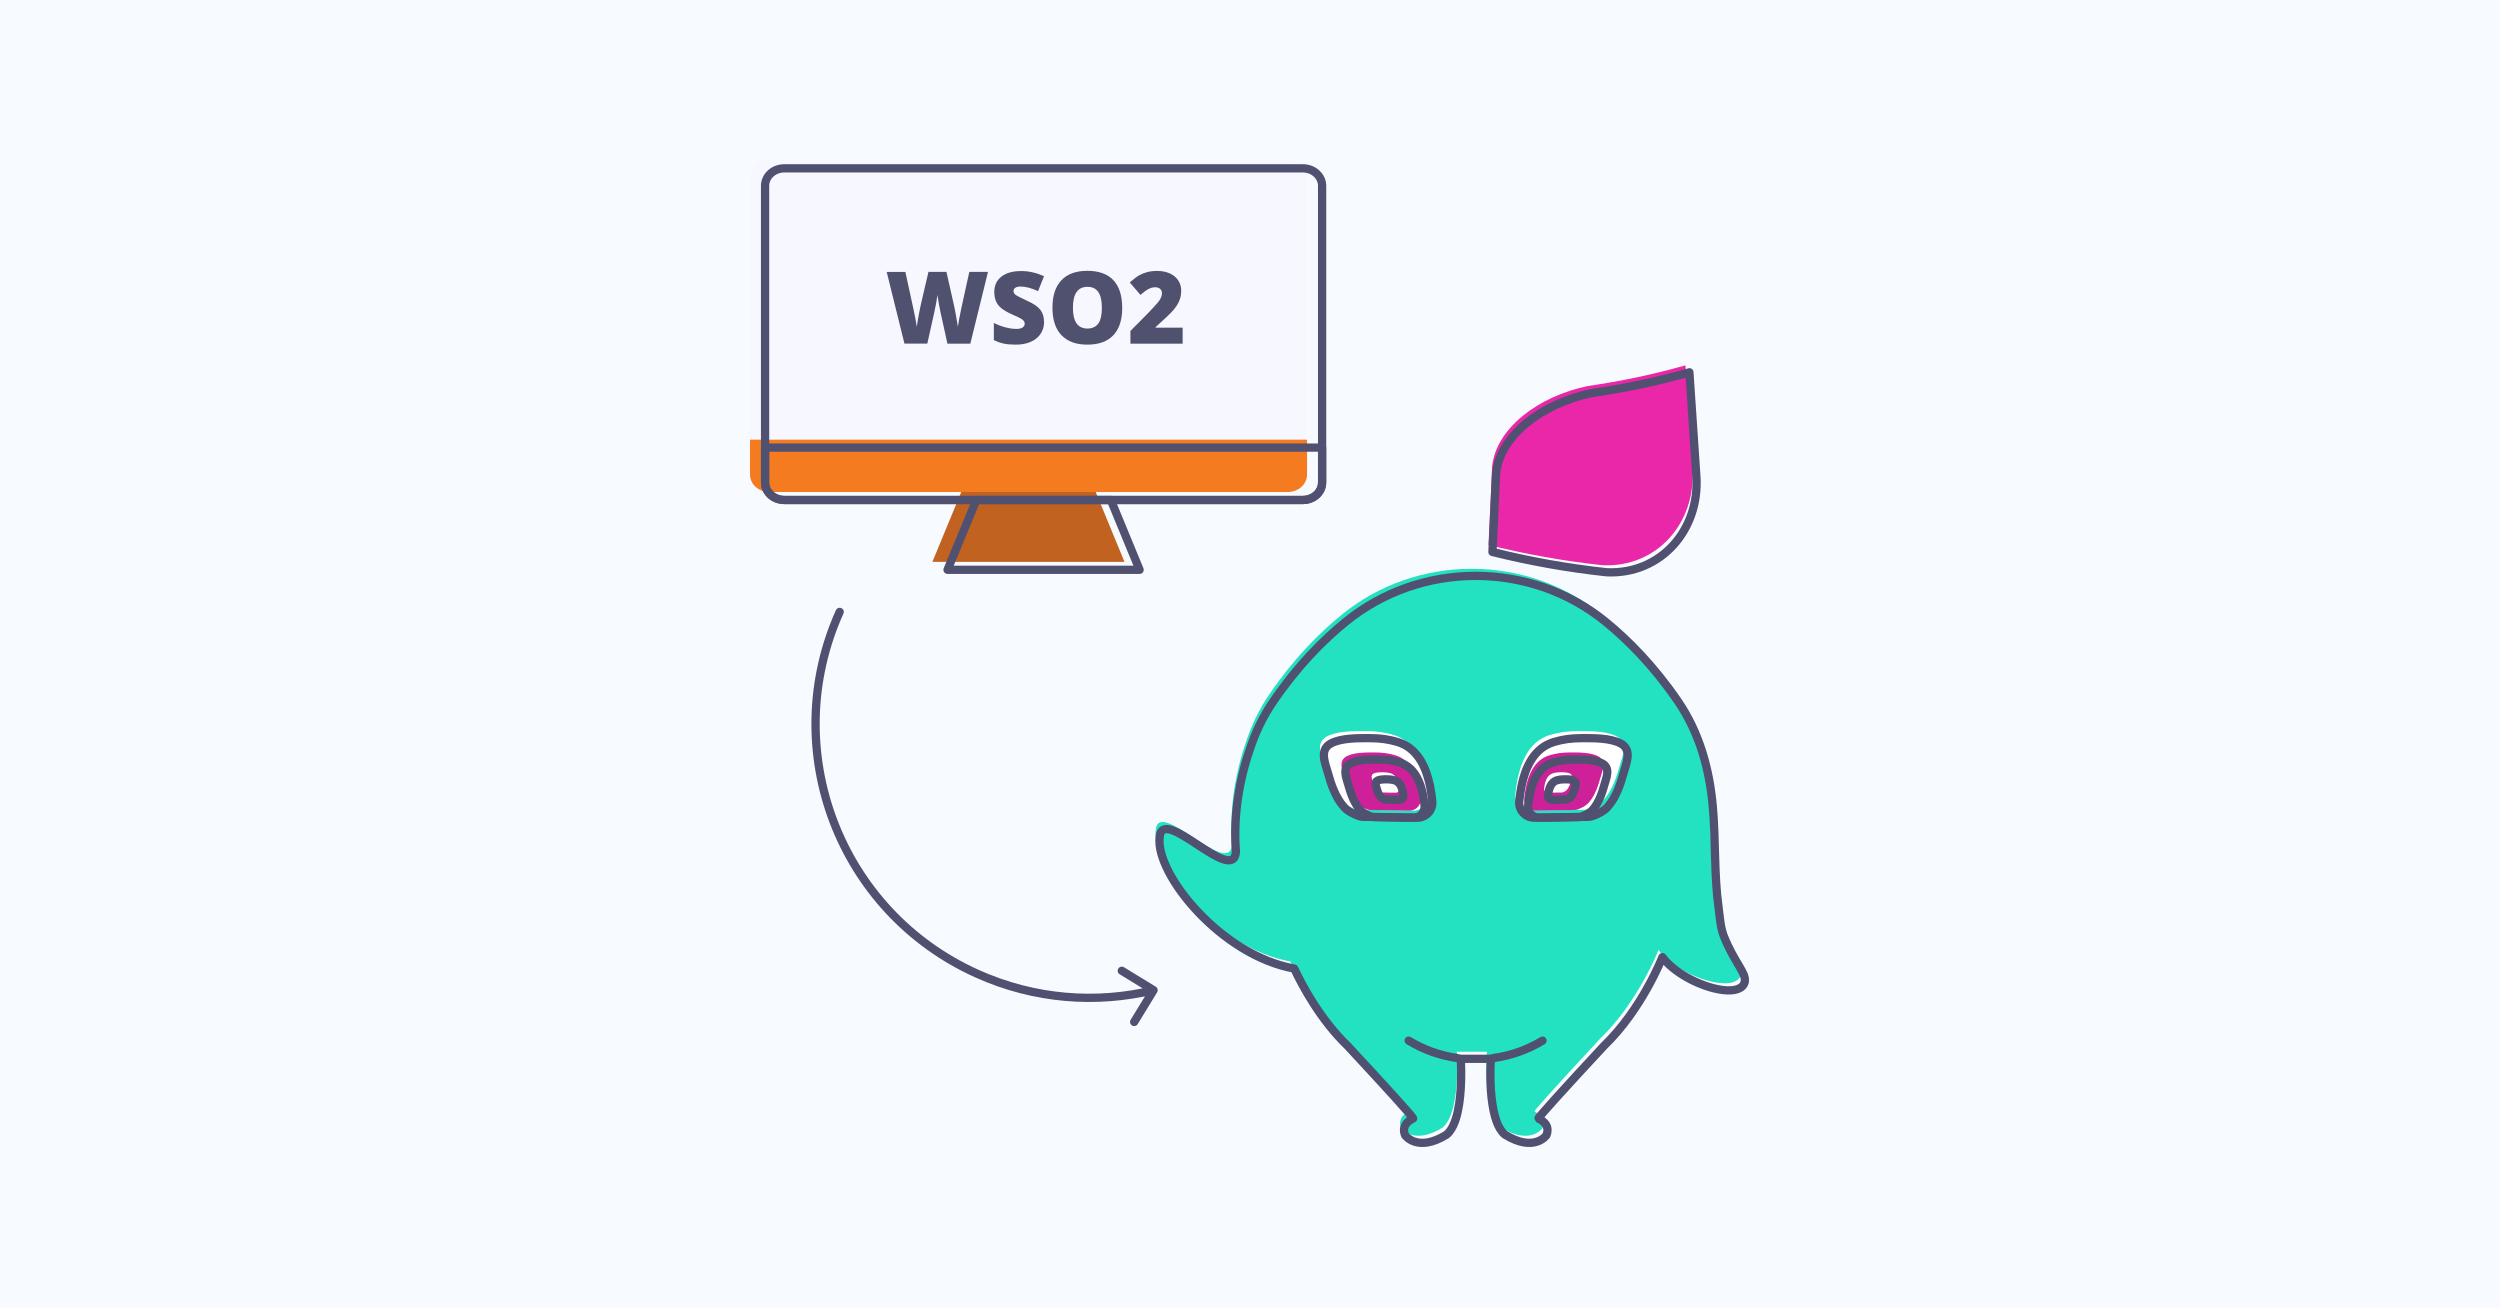
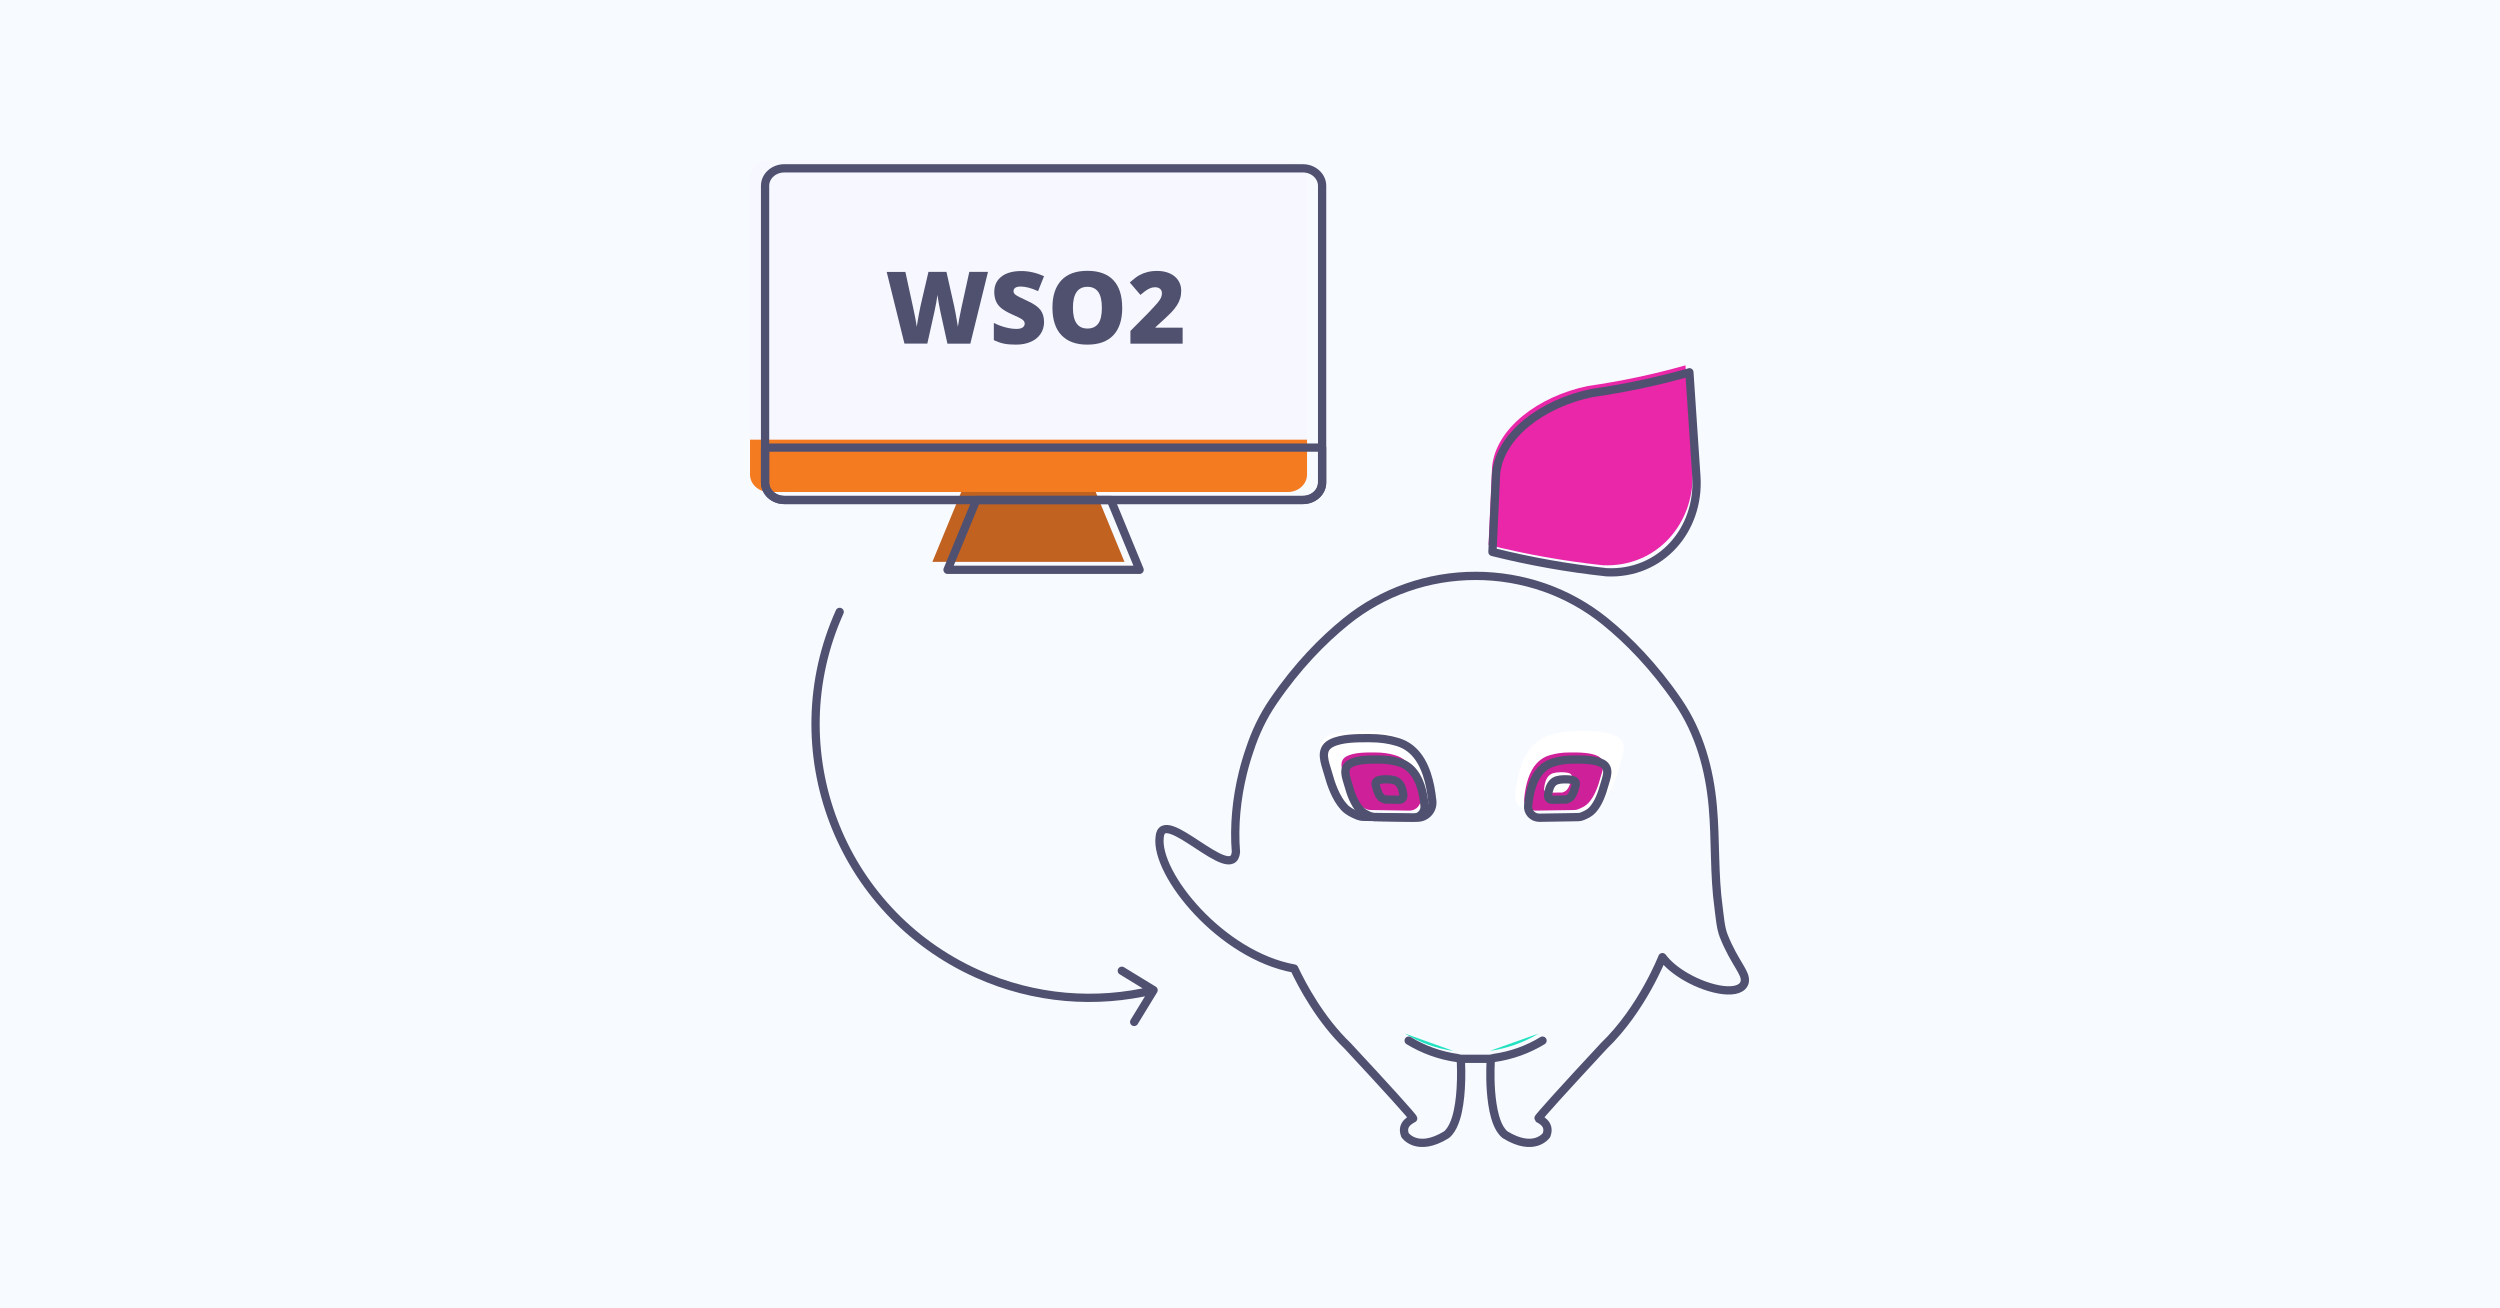
<svg xmlns="http://www.w3.org/2000/svg" width="1200" height="628" viewBox="0 0 1200 628" fill="none">
  <rect width="1200" height="628" fill="#F7FAFF" />
  <g clip-path="url(#clip0_192_4951)">
    <path d="M618.153 77H369.227C364.142 77 360 80.748 360 85.387V227.801C360 232.414 364.142 236.188 369.227 236.188H618.153C623.238 236.188 627.38 232.44 627.38 227.801V85.387C627.38 80.774 623.238 77 618.153 77Z" fill="#F7F7FF" />
    <path d="M360 211.028H627.38V227.775C627.38 232.388 623.265 236.162 618.153 236.162H369.227C364.142 236.162 360 232.414 360 227.775V211.028Z" fill="#F47B20" />
    <path d="M525.933 236.162H461.395L447.554 269.682H539.748L525.933 236.162Z" fill="#C16221" />
    <path d="M625.388 80.8H376.462C371.377 80.8 367.235 84.548 367.235 89.187V231.602C367.235 236.214 371.377 239.988 376.462 239.988H625.388C630.474 239.988 634.615 236.241 634.615 231.602V89.187C634.615 84.574 630.474 80.8 625.388 80.8Z" stroke="#505071" stroke-width="3.97" stroke-linecap="round" stroke-linejoin="round" />
    <path d="M367.235 214.855H634.615V231.602C634.615 236.214 630.5 239.988 625.388 239.988H376.462C371.377 239.988 367.235 236.241 367.235 231.602V214.855Z" stroke="#505071" stroke-width="3.97" stroke-linecap="round" stroke-linejoin="round" />
    <path d="M533.194 239.988H468.656L454.815 273.508H547.009L533.194 239.988Z" stroke="#505071" stroke-width="3.97" stroke-linecap="round" stroke-linejoin="round" />
-     <path d="M835.622 467.789C834.023 474.865 819.003 472.271 807.233 465.404C802.75 462.783 798.713 459.586 796.118 456.074L796.066 456.022C796.066 456.022 786.314 481.024 768.017 498.61C749.72 518.292 736.22 533.178 736.534 533.467C736.875 533.755 742.616 535.852 740.414 541.486C740.414 541.486 734.647 549.925 720.57 541.277C720.046 540.857 719.574 540.412 719.155 539.862C717.66 538.053 716.56 535.537 715.747 532.654C714.646 528.776 714.069 524.294 713.755 520.074C713.23 512.5 713.65 505.765 713.702 504.926V504.821H699.285V504.952C699.285 505.241 699.337 506.001 699.389 507.101V507.39C699.468 509.224 699.521 511.845 699.442 514.859V514.911C699.389 516.274 699.337 517.716 699.258 519.183C698.97 523.875 698.341 528.985 697.03 533.257C696.218 535.904 695.143 538.263 693.727 539.94C693.308 540.464 692.862 540.91 692.39 541.277C678.34 549.925 672.547 541.486 672.547 541.486C670.318 535.878 676.085 533.781 676.426 533.467C676.767 533.152 663.241 518.266 644.944 498.584C631.941 486.082 623.265 469.833 619.333 461.499C584.206 455.183 552.645 416.133 554.742 398.495C555.843 382.403 589.921 421.768 591.363 405.545C590.34 392.939 591.703 379.835 594.613 367.936C595.583 363.9 596.736 360.048 598.021 356.352C600.668 348.228 604.365 340.444 609.345 333.184C620.879 316.28 633.147 303.857 644.236 294.894C661.799 280.637 683.818 273.01 706.415 273.01C717.713 273.01 728.854 274.924 739.418 278.593C749.956 282.288 759.812 287.766 768.62 294.894C779.708 303.91 791.95 316.306 803.511 333.184C813.917 348.385 818.688 365.971 820.261 383.792C821.703 399.936 820.812 416.29 823.04 432.33C823.59 436.392 823.931 441.817 825.478 445.774C830.694 458.905 836.461 463.596 835.57 467.842V467.789H835.622Z" fill="#23E2C2" />
    <path d="M674.303 496.094C681.302 500.366 689.245 503.275 697.686 504.454C698.472 504.743 699.023 504.926 699.232 505.005C699.285 505.005 699.337 505.057 699.337 505.057" fill="#23E2C2" />
    <path d="M713.519 505.005C713.519 505.005 713.571 505.005 713.702 504.952C713.938 504.874 714.436 504.69 715.118 504.428C723.585 503.249 731.527 500.366 738.526 496.094" fill="#23E2C2" />
    <path d="M678.183 389.06L674.146 389.008L656.268 388.746L652.572 388.693C651.654 388.693 650.763 388.483 649.924 388.169C647.434 387.121 645.206 386.125 643.292 384.054C639.281 379.704 636.975 372.994 635.507 367.596C634.248 362.957 631.181 356.536 637.001 353.443C641.955 350.822 649.95 350.927 655.455 350.927C660.96 350.927 664.945 351.609 668.615 352.683C669.349 352.893 670.056 353.129 670.738 353.417C679.231 356.876 682.901 365.813 684.605 374.305C685.051 376.637 685.365 378.917 685.601 381.067V381.119C686.073 385.443 682.639 389.191 678.314 389.112H678.261L678.183 389.06Z" fill="white" />
    <path d="M734.778 389.06L738.815 389.008L756.693 388.746L760.389 388.693C761.306 388.693 762.198 388.483 763.037 388.169C765.527 387.121 767.755 386.125 769.669 384.054C773.679 379.704 775.986 372.994 777.454 367.596C778.712 362.957 781.779 356.536 775.96 353.443C771.005 350.822 763.01 350.927 757.505 350.927C752.001 350.927 748.016 351.609 744.346 352.683C743.612 352.893 742.904 353.129 742.223 353.417C733.73 356.876 730.06 365.813 728.356 374.305C727.91 376.637 727.596 378.917 727.36 381.067V381.119C726.888 385.443 730.322 389.191 734.647 389.112H734.699L734.778 389.06Z" fill="white" />
    <path d="M736.98 389.112L739.942 389.06L753.023 388.85L755.749 388.798C756.431 388.798 757.086 388.641 757.663 388.379C759.497 387.619 761.097 386.885 762.512 385.365C765.448 382.167 767.126 377.293 768.2 373.335C769.118 369.954 771.346 365.263 767.126 363.009C763.508 361.096 757.663 361.175 753.652 361.175C749.641 361.175 746.731 361.673 744.031 362.459C743.507 362.616 742.983 362.8 742.485 362.983C736.272 365.551 733.572 372.025 732.34 378.262C731.999 379.94 731.79 381.643 731.632 383.189V383.242C731.265 386.387 733.782 389.139 736.98 389.086V389.112Z" fill="#CE2199" />
    <path d="M676.531 389.112L673.569 389.06L660.488 388.85L657.762 388.798C657.081 388.798 656.425 388.641 655.849 388.379C654.014 387.619 652.415 386.885 650.999 385.365C648.063 382.167 646.385 377.293 645.311 373.335C644.393 369.954 642.165 365.263 646.385 363.009C650.003 361.096 655.849 361.175 659.859 361.175C663.87 361.175 666.78 361.673 669.48 362.459C670.004 362.616 670.528 362.8 671.026 362.983C677.239 365.551 679.939 372.025 681.171 378.262C681.512 379.94 681.721 381.643 681.879 383.189V383.242C682.246 386.387 679.729 389.139 676.531 389.086V389.112Z" fill="#CE2199" />
    <path d="M743.035 380.49H744.084L748.698 380.411H749.641C749.877 380.411 750.113 380.359 750.323 380.254C750.978 379.966 751.555 379.73 752.027 379.206C753.049 378.105 753.652 376.375 754.019 374.986C754.333 373.807 755.12 372.156 753.652 371.343C752.394 370.662 750.323 370.688 748.907 370.688C747.492 370.688 746.469 370.872 745.526 371.134C745.316 371.186 745.159 371.265 745.001 371.317C742.826 372.208 741.856 374.515 741.436 376.69C741.305 377.293 741.227 377.869 741.174 378.446C741.043 379.546 741.934 380.542 743.062 380.516L743.035 380.49Z" fill="white" />
-     <path d="M669.873 380.49H668.824L664.211 380.411H663.267C663.031 380.411 662.795 380.359 662.585 380.254C661.93 379.966 661.353 379.73 660.881 379.206C659.859 378.105 659.256 376.375 658.889 374.986C658.575 373.807 657.788 372.156 659.256 371.343C660.514 370.662 662.585 370.688 664.001 370.688C665.416 370.688 666.439 370.872 667.382 371.134C667.592 371.186 667.749 371.265 667.907 371.317C670.082 372.208 671.052 374.515 671.472 376.69C671.603 377.293 671.682 377.869 671.708 378.446C671.839 379.546 670.948 380.542 669.82 380.516L669.873 380.49Z" fill="white" />
    <path d="M809.015 175.307C810.116 191.975 811.244 208.617 812.371 225.259C814.075 250.838 795.384 272.513 769.301 271.307C750.795 269.315 732.497 266.065 714.489 261.558C715.065 249.03 715.668 236.503 716.219 223.975C718.054 205.603 738.343 190.245 762.119 185.292C777.978 183.012 793.654 179.71 809.015 175.359V175.307Z" fill="#EA26A9" />
    <path d="M837.51 471.196C835.911 478.273 820.89 475.678 809.12 468.811C804.638 466.191 800.601 462.993 798.006 459.481L797.953 459.429C797.953 459.429 788.202 484.431 769.905 502.017C751.607 521.699 738.107 536.586 738.422 536.874C738.763 537.162 744.503 539.259 742.301 544.894C742.301 544.894 736.534 553.333 722.458 544.684C721.933 544.265 721.462 543.819 721.042 543.269C719.548 541.46 718.447 538.944 717.634 536.061C716.533 532.183 715.957 527.701 715.642 523.482C715.118 515.907 715.537 509.172 715.59 508.333V508.228H701.172V508.359C701.172 508.648 701.225 509.408 701.277 510.509V510.797C701.356 512.631 701.408 515.252 701.329 518.266V518.319C701.277 519.681 701.225 521.123 701.146 522.59C700.858 527.282 700.228 532.392 698.918 536.664C698.105 539.311 697.03 541.67 695.615 543.347C695.195 543.871 694.75 544.317 694.278 544.684C680.227 553.333 674.434 544.894 674.434 544.894C672.206 539.285 677.973 537.188 678.314 536.874C678.654 536.559 665.128 521.673 646.831 501.991C633.829 489.49 625.152 473.241 621.22 464.906C586.094 458.59 554.532 419.54 556.629 401.902C557.73 385.81 591.808 425.175 593.25 408.952C592.228 396.346 593.591 383.242 596.501 371.343C597.47 367.307 598.624 363.455 599.908 359.759C602.556 351.635 606.252 343.851 611.233 336.591C622.767 319.687 635.035 307.265 646.123 298.301C663.686 284.044 685.706 276.418 708.302 276.418C719.6 276.418 730.741 278.331 741.305 282C751.843 285.695 761.7 291.173 770.507 298.301C781.596 307.317 793.838 319.713 805.398 336.591C815.805 351.792 820.576 369.378 822.149 387.199C823.59 403.344 822.699 419.697 824.927 435.737C825.478 439.799 825.818 445.224 827.365 449.182C832.582 462.312 838.349 467.003 837.457 471.249V471.196H837.51Z" stroke="#505071" stroke-width="3.97" stroke-linecap="round" stroke-linejoin="round" />
    <path d="M676.164 499.501C683.163 503.773 691.106 506.682 699.547 507.861C700.333 508.15 700.884 508.333 701.093 508.412C701.146 508.412 701.198 508.464 701.198 508.464" stroke="#505071" stroke-width="3.97" stroke-linecap="round" stroke-linejoin="round" />
    <path d="M715.406 508.412C715.406 508.412 715.458 508.412 715.589 508.359C715.825 508.281 716.323 508.097 717.005 507.835C725.472 506.656 733.415 503.773 740.414 499.501" stroke="#505071" stroke-width="3.97" stroke-linecap="round" stroke-linejoin="round" />
    <path d="M680.07 392.441L676.033 392.388L658.155 392.126L654.459 392.074C653.542 392.074 652.65 391.864 651.812 391.55C649.321 390.501 647.093 389.506 645.179 387.435C641.169 383.085 638.862 376.375 637.394 370.976C636.136 366.338 633.069 359.917 638.888 356.824C643.843 354.203 651.838 354.308 657.343 354.308C662.848 354.308 666.832 354.989 670.502 356.064C671.236 356.274 671.944 356.51 672.625 356.798C681.119 360.257 684.788 369.194 686.492 377.686C686.938 380.018 687.253 382.298 687.488 384.447V384.5C687.96 388.824 684.526 392.572 680.201 392.493H680.149L680.07 392.441Z" stroke="#505071" stroke-width="3.97" stroke-linecap="round" stroke-linejoin="round" />
-     <path d="M736.666 392.441L740.702 392.388L758.58 392.126L762.276 392.074C763.194 392.074 764.085 391.864 764.924 391.55C767.414 390.501 769.642 389.506 771.556 387.435C775.567 383.085 777.874 376.375 779.342 370.976C780.6 366.338 783.667 359.917 777.847 356.824C772.893 354.203 764.898 354.308 759.393 354.308C753.888 354.308 749.903 354.989 746.234 356.064C745.5 356.274 744.792 356.51 744.11 356.798C735.617 360.257 731.947 369.194 730.243 377.686C729.798 380.018 729.483 382.298 729.247 384.447V384.5C728.775 388.824 732.209 392.572 736.534 392.493H736.587L736.666 392.441Z" stroke="#505071" stroke-width="3.97" stroke-linecap="round" stroke-linejoin="round" />
    <path d="M738.867 392.519L741.83 392.467L754.91 392.257L757.636 392.205C758.318 392.205 758.973 392.048 759.55 391.786C761.385 391.026 762.984 390.292 764.4 388.772C767.335 385.574 769.013 380.7 770.088 376.742C771.005 373.361 773.234 368.67 769.013 366.416C765.396 364.503 759.55 364.582 755.539 364.582C751.529 364.582 748.619 365.08 745.919 365.866C745.395 366.023 744.87 366.207 744.372 366.39C738.16 368.958 735.46 375.432 734.227 381.669C733.887 383.347 733.677 385.05 733.52 386.596V386.649C733.153 389.794 735.669 392.546 738.867 392.493V392.519Z" stroke="#505071" stroke-width="3.97" stroke-linecap="round" stroke-linejoin="round" />
    <path d="M678.419 392.519L675.456 392.467L662.376 392.257L659.65 392.205C658.968 392.205 658.313 392.048 657.736 391.786C655.901 391.026 654.302 390.292 652.886 388.772C649.95 385.574 648.273 380.7 647.198 376.742C646.281 373.361 644.052 368.67 648.273 366.416C651.89 364.503 657.736 364.582 661.747 364.582C665.757 364.582 668.667 365.08 671.367 365.866C671.891 366.023 672.416 366.207 672.914 366.39C679.126 368.958 681.826 375.432 683.058 381.669C683.399 383.347 683.609 385.05 683.766 386.596V386.649C684.133 389.794 681.617 392.546 678.419 392.493V392.519Z" stroke="#505071" stroke-width="3.97" stroke-linecap="round" stroke-linejoin="round" />
    <path d="M744.923 383.871H745.971L750.585 383.792H751.529C751.765 383.792 752.001 383.74 752.21 383.635C752.866 383.347 753.442 383.111 753.914 382.587C754.936 381.486 755.539 379.756 755.906 378.367C756.221 377.188 757.007 375.537 755.539 374.724C754.281 374.043 752.21 374.069 750.795 374.069C749.379 374.069 748.357 374.252 747.413 374.515C747.203 374.567 747.046 374.646 746.889 374.698C744.713 375.589 743.743 377.895 743.324 380.071C743.193 380.673 743.114 381.25 743.062 381.827C742.931 382.927 743.822 383.923 744.949 383.897L744.923 383.871Z" stroke="#505071" stroke-width="3.97" stroke-linecap="round" stroke-linejoin="round" />
    <path d="M671.76 383.871H670.712L666.098 383.792H665.154C664.918 383.792 664.683 383.74 664.473 383.635C663.817 383.347 663.241 383.111 662.769 382.587C661.747 381.486 661.144 379.756 660.777 378.367C660.462 377.188 659.676 375.537 661.144 374.724C662.402 374.043 664.473 374.069 665.888 374.069C667.304 374.069 668.326 374.252 669.27 374.515C669.48 374.567 669.637 374.646 669.794 374.698C671.97 375.589 672.94 377.895 673.359 380.071C673.49 380.673 673.569 381.25 673.595 381.827C673.726 382.927 672.835 383.923 671.708 383.897L671.76 383.871Z" stroke="#505071" stroke-width="3.97" stroke-linecap="round" stroke-linejoin="round" />
    <path d="M810.903 178.688C812.004 195.356 813.131 211.998 814.258 228.64C815.962 254.219 797.272 275.893 771.189 274.688C752.682 272.696 734.385 269.446 716.376 264.938C716.953 252.411 717.556 239.883 718.106 227.356C719.941 208.984 740.23 193.626 764.006 188.673C779.866 186.393 795.541 183.09 810.903 178.74V178.688Z" stroke="#505071" stroke-width="3.97" stroke-linecap="round" stroke-linejoin="round" />
    <path d="M555.413 476.32C555.985 475.384 555.69 474.162 554.754 473.591L539.509 464.278C538.573 463.706 537.352 464.001 536.78 464.937C536.209 465.872 536.504 467.094 537.439 467.666L550.991 475.944L542.712 489.495C542.141 490.431 542.436 491.653 543.372 492.224C544.307 492.796 545.529 492.501 546.1 491.565L555.413 476.32ZM469.049 467.396L468.235 469.207L468.236 469.207L469.049 467.396ZM404.853 294.529C405.303 293.529 404.857 292.354 403.857 291.905C402.857 291.455 401.682 291.901 401.232 292.901L404.853 294.529ZM553.253 473.355C526.325 479.86 497.102 477.821 469.862 465.585L468.236 469.207C496.307 481.816 526.432 483.918 554.186 477.214L553.253 473.355ZM469.863 465.586C404.672 436.288 375.551 359.703 404.853 294.529L401.232 292.901C371.03 360.077 401.047 439.012 468.235 469.207L469.863 465.586Z" fill="#505071" />
    <path d="M465.746 164.954H454.763L451.46 149.963C451.303 149.334 451.067 148.076 450.726 146.216C450.385 144.355 450.149 142.782 449.992 141.524C449.861 142.546 449.651 143.804 449.389 145.325C449.127 146.845 448.838 148.234 448.55 149.492C448.262 150.75 447.135 155.913 445.116 164.928H434.133L425.613 130.517H434.578L438.327 147.762C439.166 151.562 439.742 154.602 440.057 156.856C440.267 155.257 440.634 153.082 441.158 150.33C441.682 147.578 442.18 145.298 442.626 143.516L445.667 130.491H454.291L457.227 143.516C457.725 145.613 458.249 147.998 458.747 150.75C459.245 153.501 459.612 155.519 459.796 156.856C460.005 155.126 460.556 152.086 461.473 147.788L465.274 130.491H474.24L465.772 164.902L465.746 164.954Z" fill="#4F516F" />
    <path d="M501.161 154.497C501.161 156.62 500.611 158.533 499.536 160.185C498.461 161.836 496.888 163.12 494.844 164.037C492.799 164.954 490.413 165.426 487.661 165.426C485.38 165.426 483.441 165.269 481.894 164.954C480.347 164.64 478.722 164.063 477.044 163.277V154.995C478.827 155.913 480.662 156.62 482.576 157.118C484.489 157.616 486.245 157.878 487.844 157.878C489.234 157.878 490.23 157.642 490.885 157.171C491.541 156.699 491.855 156.07 491.855 155.336C491.855 154.864 491.724 154.445 491.462 154.104C491.2 153.764 490.78 153.397 490.204 153.03C489.627 152.663 488.107 151.929 485.616 150.828C483.362 149.806 481.684 148.81 480.557 147.867C479.43 146.923 478.591 145.823 478.067 144.565C477.542 143.307 477.254 141.865 477.254 140.162C477.254 136.99 478.408 134.527 480.714 132.745C483.021 130.963 486.193 130.098 490.23 130.098C493.795 130.098 497.413 130.91 501.135 132.561L498.278 139.742C495.053 138.275 492.275 137.541 489.942 137.541C488.736 137.541 487.844 137.75 487.294 138.17C486.744 138.589 486.481 139.113 486.481 139.742C486.481 140.424 486.822 141.026 487.53 141.551C488.238 142.075 490.125 143.044 493.218 144.46C496.18 145.796 498.251 147.238 499.405 148.758C500.558 150.278 501.135 152.217 501.135 154.524L501.161 154.497Z" fill="#4F516F" />
    <path d="M538.673 147.709C538.673 153.501 537.257 157.904 534.4 160.918C531.543 163.932 527.401 165.426 521.922 165.426C516.444 165.426 512.381 163.906 509.497 160.892C506.614 157.878 505.172 153.449 505.172 147.657C505.172 141.865 506.614 137.567 509.471 134.527C512.328 131.487 516.496 129.993 521.949 129.993C527.401 129.993 531.569 131.487 534.4 134.474C537.231 137.462 538.647 141.865 538.647 147.683L538.673 147.709ZM515.002 147.709C515.002 154.366 517.309 157.695 521.949 157.695C524.308 157.695 526.038 156.882 527.191 155.284C528.345 153.685 528.895 151.143 528.895 147.736C528.895 144.329 528.319 141.76 527.165 140.135C526.012 138.51 524.282 137.672 522.001 137.672C517.335 137.672 515.002 141.026 515.002 147.736V147.709Z" fill="#4F516F" />
    <path d="M567.587 164.954H542.605V158.848L551.02 150.356C553.431 147.84 554.978 146.137 555.738 145.22C556.498 144.302 556.996 143.516 557.285 142.861C557.573 142.206 557.73 141.524 557.73 140.79C557.73 139.899 557.442 139.192 556.865 138.668C556.289 138.143 555.476 137.881 554.427 137.881C553.379 137.881 552.252 138.196 551.151 138.799C550.05 139.401 548.792 140.345 547.402 141.551L542.291 135.575C544.073 134.003 545.567 132.849 546.773 132.168C547.979 131.487 549.29 130.962 550.705 130.596C552.121 130.229 553.72 130.045 555.502 130.045C557.73 130.045 559.723 130.438 561.479 131.225C563.235 132.011 564.598 133.138 565.542 134.579C566.486 136.021 566.984 137.646 566.984 139.454C566.984 140.79 566.827 142.048 566.486 143.202C566.145 144.355 565.621 145.482 564.913 146.582C564.205 147.683 563.262 148.863 562.108 150.068C560.955 151.274 558.438 153.606 554.637 157.04V157.275H567.665V164.954H567.587Z" fill="#4F516F" />
  </g>
  <defs>
    <clipPath id="clip0_192_4951">
      <rect width="480" height="474" fill="white" transform="translate(360 77)" />
    </clipPath>
  </defs>
</svg>